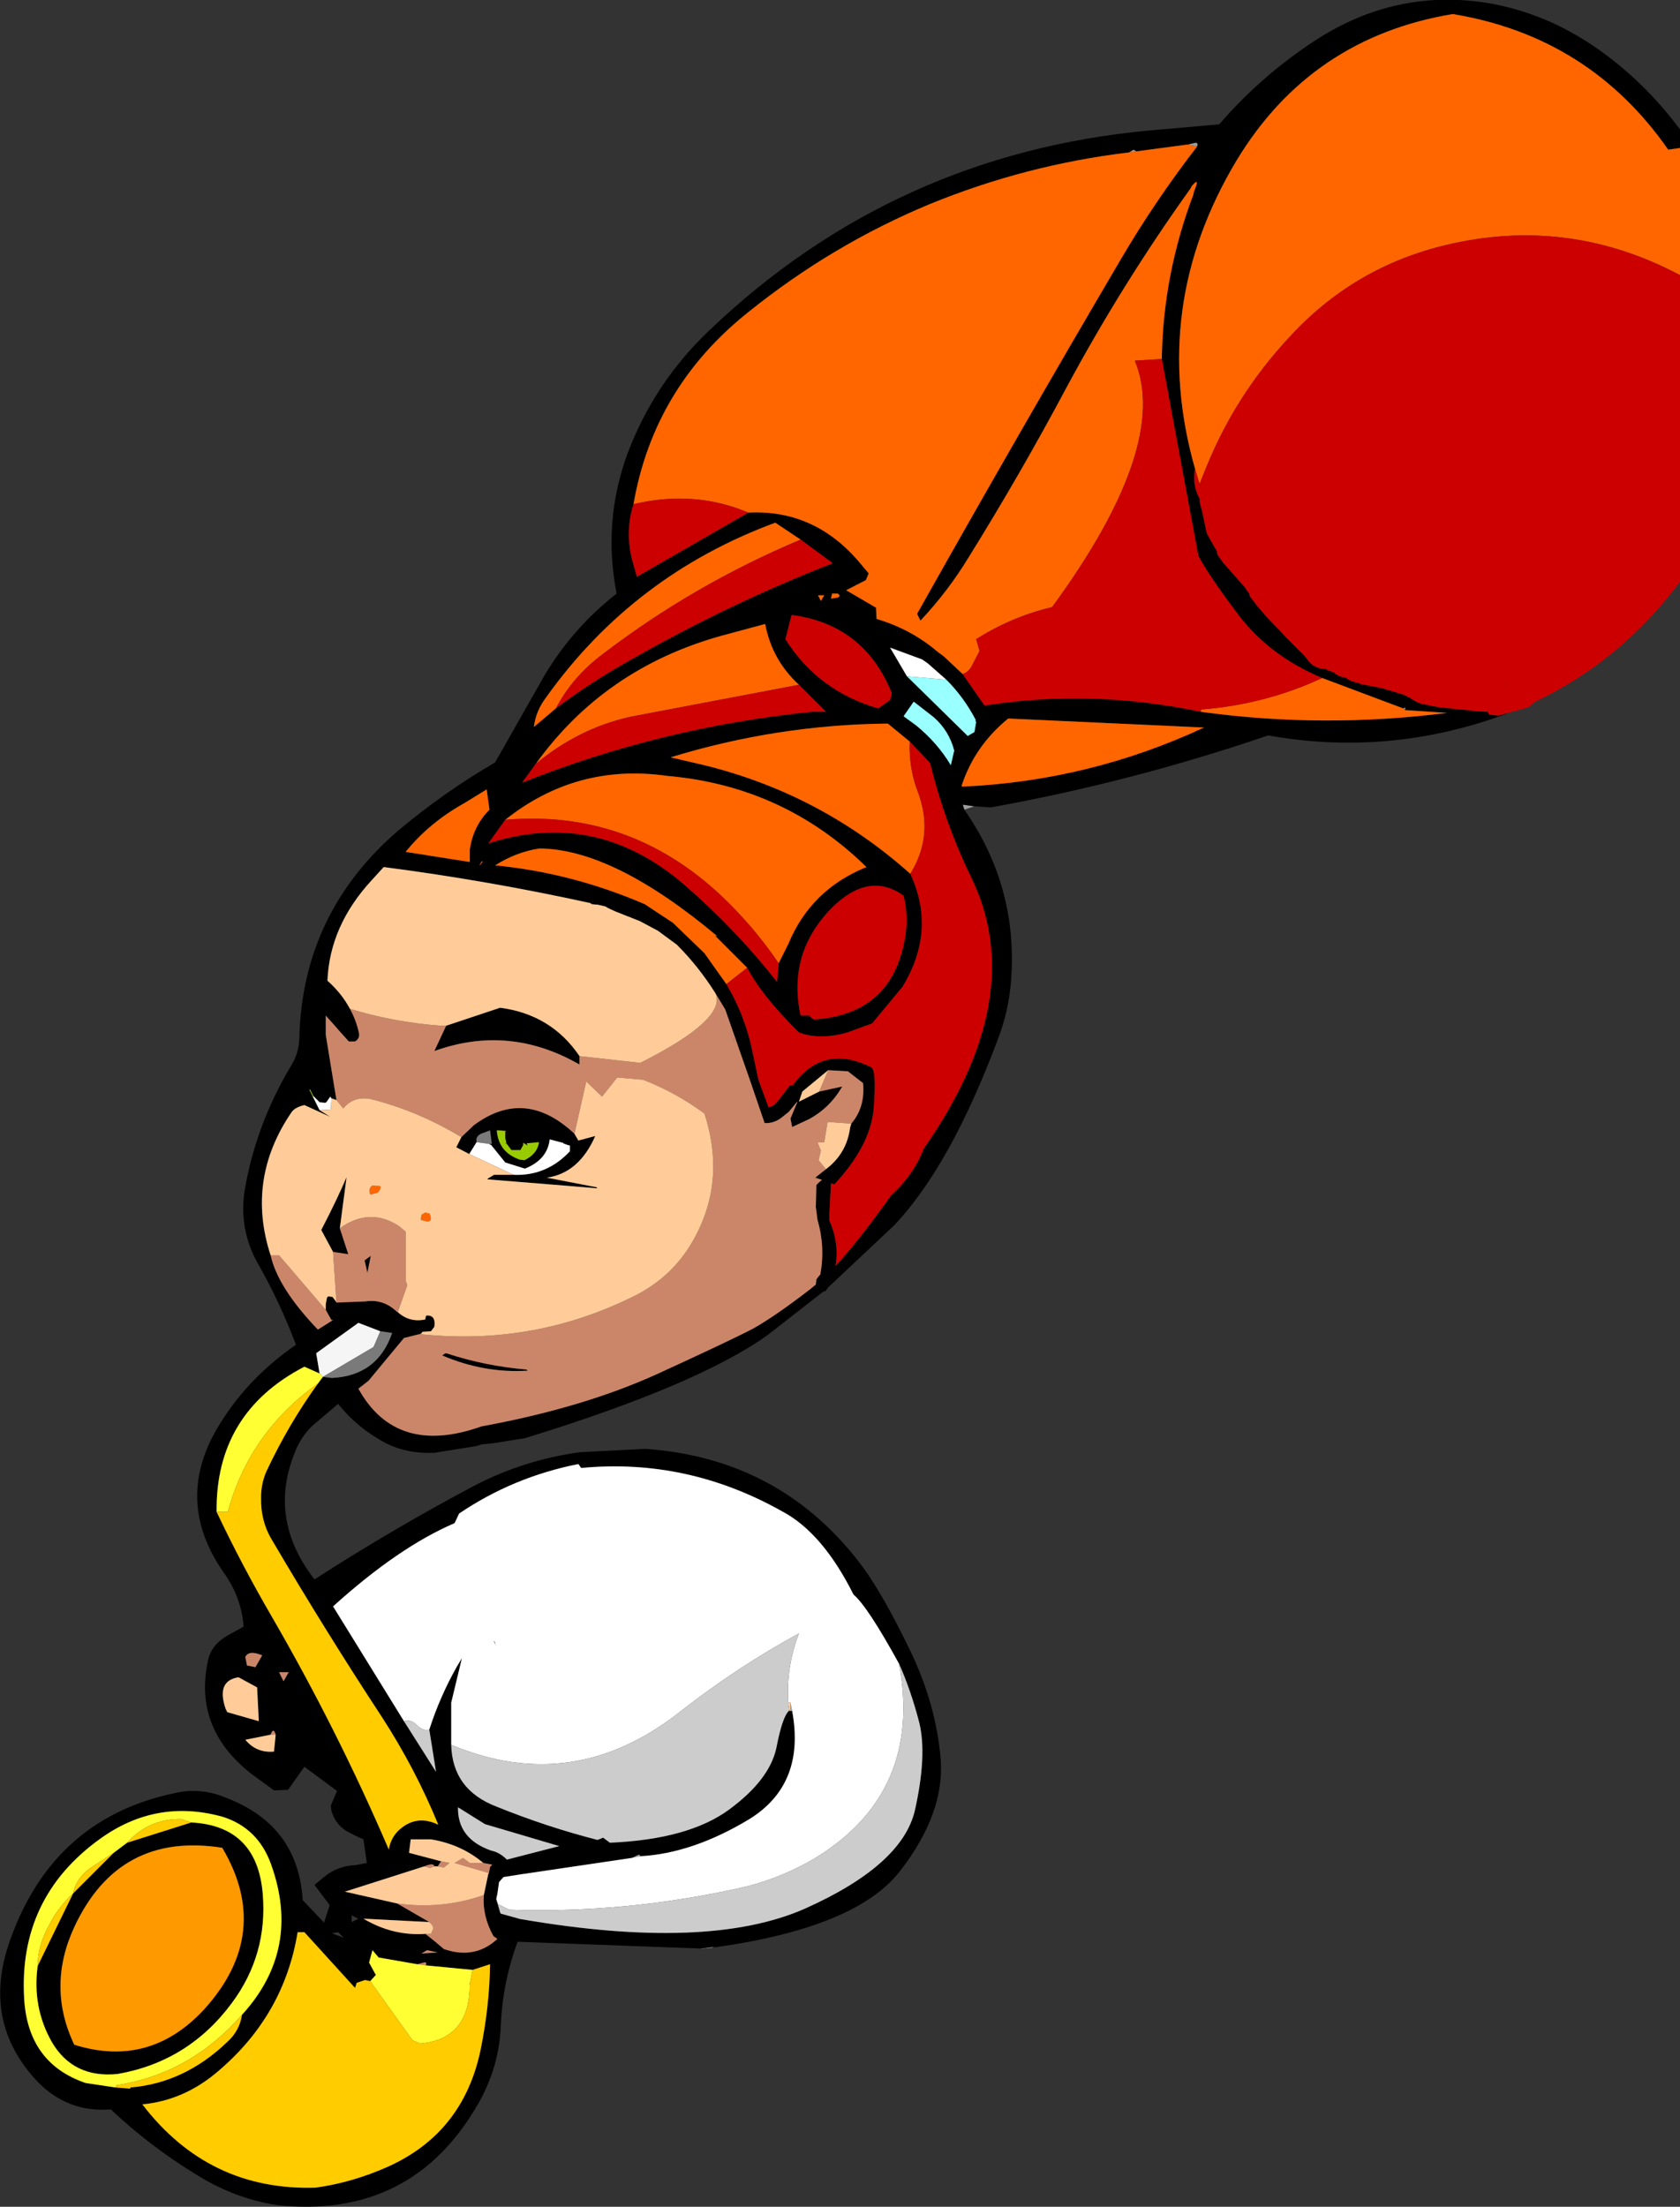
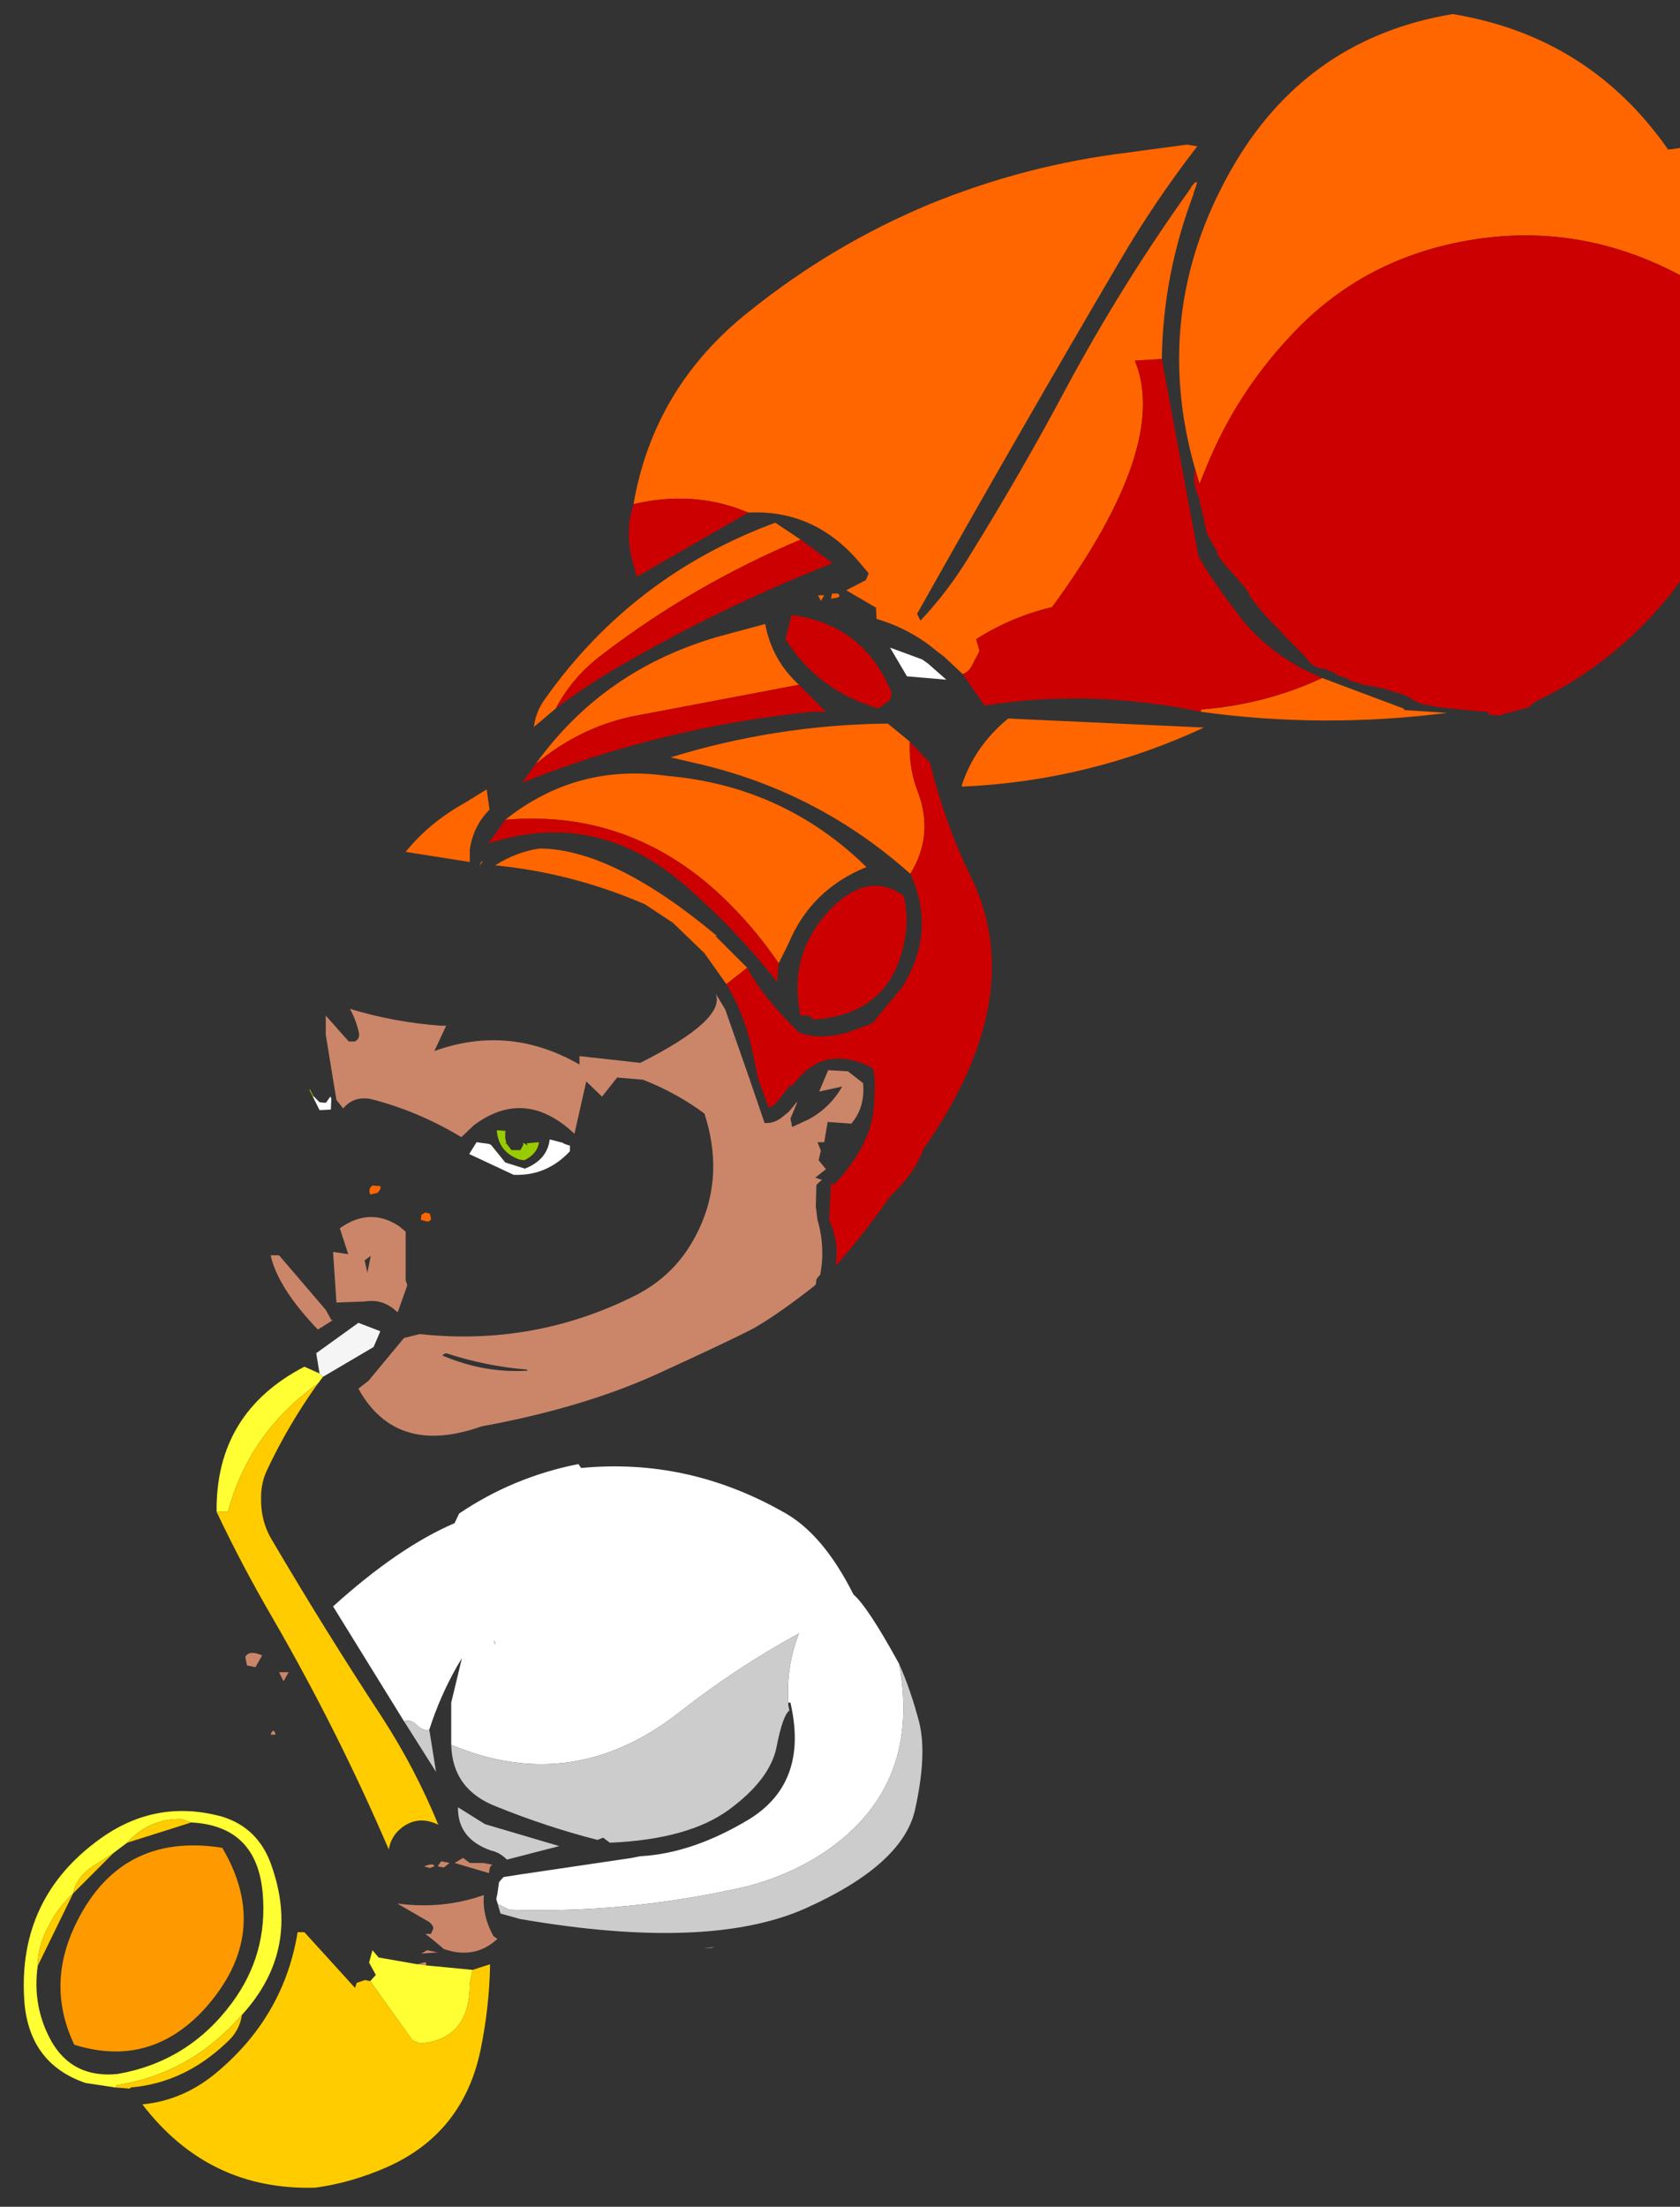
<svg xmlns="http://www.w3.org/2000/svg" height="196.1px" width="149.3px">
  <rect width="100%" height="100%" fill="#333333" stroke="none" />
  <g transform="matrix(1.0, 0.0, 0.0, 1.0, 74.5, 122.6)">
-     <path d="M26.5 -109.15 L25.8 -109.05 26.25 -109.3 26.5 -109.15 M31.9 -109.6 L31.0 -109.75 31.65 -109.9 Q32.0 -110.0 31.9 -109.6 M-12.3 50.55 L-11.3 50.45 -12.0 50.55 -12.3 50.55 M11.2 -50.65 L11.05 -51.1 12.1 -50.95 11.2 -50.65 M50.35 -59.5 L50.2 -59.65 50.4 -59.75 50.35 -59.5 M-18.35 42.5 L-17.85 42.25 Q-17.6 42.15 -17.6 42.35 L-18.35 42.5 M-4.1 29.45 L-4.25 29.45 -4.25 28.7 -4.1 29.45" fill="#9e9e9e" fill-rule="evenodd" stroke="none" />
-     <path d="M26.5 -109.15 L26.25 -109.3 25.8 -109.05 Q16.65 -107.95 8.1 -104.45 -0.55 -100.85 -7.95 -94.9 -16.4 -88.2 -18.2 -77.8 -18.95 -75.45 -18.35 -72.95 L-17.9 -71.35 -8.0 -77.05 Q-2.1 -77.35 1.9 -72.6 L2.7 -71.65 2.45 -71.05 0.7 -70.15 3.35 -68.6 3.4 -67.6 Q6.45 -66.7 8.8 -64.7 L9.4 -64.25 11.05 -62.7 13.0 -59.9 Q22.45 -61.4 32.2 -59.35 43.05 -57.85 54.1 -59.25 L50.35 -59.5 50.4 -59.75 50.2 -59.65 43.0 -62.35 Q38.35 -64.3 35.6 -67.9 32.85 -71.55 32.0 -73.2 L28.75 -90.7 Q28.85 -98.15 31.55 -105.3 L31.6 -105.55 Q32.2 -107.0 31.4 -106.05 L31.3 -105.85 Q25.25 -97.4 20.3 -88.2 16.2 -80.5 11.6 -73.1 9.75 -70.05 7.3 -67.45 L7.0 -68.05 Q15.9 -83.9 25.1 -99.55 28.15 -104.75 31.9 -109.6 32.0 -110.0 31.65 -109.9 L31.0 -109.75 26.5 -109.15 M-12.3 50.55 L-28.5 49.95 Q-29.85 53.6 -30.0 57.5 -30.15 61.05 -31.95 64.25 -37.85 74.65 -49.9 73.35 -53.75 72.75 -57.2 70.55 -61.2 68.1 -64.65 64.85 -68.45 65.15 -71.15 62.4 -76.2 57.05 -73.6 49.8 -69.65 38.65 -58.25 36.6 -56.25 36.35 -54.3 37.2 -48.0 39.65 -47.6 46.25 L-45.7 48.25 -45.2 46.7 -46.55 44.9 -45.65 44.15 Q-44.45 43.2 -42.95 43.15 L-41.9 42.95 -42.2 40.85 Q-42.8 40.6 -43.35 40.3 -44.65 39.7 -45.05 38.3 L-45.1 37.85 -44.55 36.55 -47.45 34.4 -48.9 36.45 -50.15 36.5 -52.2 35.0 Q-57.35 30.95 -56.0 24.9 -55.7 23.55 -54.3 22.75 L-52.85 21.95 Q-53.05 19.3 -54.65 17.1 -58.95 10.9 -55.3 4.5 -52.7 0.0 -48.2 -3.1 -49.65 -6.95 -51.6 -10.35 -53.3 -13.4 -52.75 -16.85 -51.75 -22.7 -48.6 -27.95 -47.95 -29.0 -47.9 -30.3 -47.65 -41.45 -39.1 -48.8 -35.05 -52.2 -30.5 -54.85 L-26.1 -62.6 Q-23.55 -66.85 -19.7 -69.85 -20.95 -76.2 -18.75 -82.25 -16.35 -88.65 -11.35 -93.35 5.0 -108.9 27.6 -111.0 L33.85 -111.55 Q37.6 -115.9 42.45 -119.05 49.65 -123.7 57.9 -122.3 62.95 -121.4 67.35 -118.35 71.6 -115.4 74.8 -111.1 L74.8 -109.45 73.75 -109.3 Q66.75 -119.35 54.6 -121.35 42.0 -119.25 35.4 -108.35 27.6 -95.35 31.7 -80.95 L31.65 -80.7 Q31.5 -79.4 32.1 -78.3 L32.15 -77.8 32.3 -77.3 32.75 -75.2 33.45 -73.95 33.65 -73.6 33.65 -73.55 33.7 -73.3 34.2 -72.6 36.1 -70.45 36.55 -69.8 36.55 -69.65 37.15 -68.85 38.0 -67.85 39.3 -66.5 39.85 -65.9 41.45 -64.3 41.65 -64.05 Q42.25 -63.15 43.35 -63.15 L43.45 -63.05 44.05 -62.85 Q44.45 -62.45 45.05 -62.4 45.6 -62.0 46.3 -61.9 46.35 -61.8 46.5 -61.8 L48.3 -61.45 48.65 -61.35 50.3 -60.85 50.65 -60.65 50.8 -60.6 Q51.25 -60.25 51.85 -60.05 L53.4 -59.75 56.8 -59.4 57.7 -59.35 57.85 -59.1 58.75 -59.0 58.8 -59.05 59.35 -59.2 59.45 -59.2 58.5 -58.85 Q48.5 -55.4 38.2 -57.25 26.05 -53.1 13.55 -50.85 L12.1 -50.95 11.05 -51.1 11.2 -50.65 Q16.0 -43.75 15.35 -35.45 15.15 -32.8 14.2 -30.3 9.95 -18.95 4.95 -13.7 L-0.9 -8.2 -1.15 -7.85 -1.3 -7.85 -6.3 -3.95 Q-12.55 0.5 -27.85 5.2 L-30.65 5.65 -31.7 5.75 -32.15 5.9 -35.9 6.5 Q-38.25 6.6 -40.1 5.7 -42.7 4.35 -44.45 2.15 L-46.8 4.15 Q-47.75 5.1 -48.25 6.35 -50.75 12.35 -46.55 17.75 -39.65 13.3 -32.4 9.45 -28.0 7.15 -23.0 6.45 L-17.15 6.15 Q-4.95 7.0 2.25 16.75 4.05 19.25 6.4 24.1 8.7 28.9 9.1 33.75 9.45 38.55 5.5 43.65 1.6 48.7 -11.0 50.45 L-11.3 50.45 -12.3 50.55 M9.6 -62.2 L7.95 -63.65 7.45 -64.0 4.6 -65.05 6.1 -62.5 11.5 -57.2 12.1 -57.55 12.25 -58.45 12.2 -58.5 12.2 -58.65 Q11.15 -60.65 9.6 -62.2 M5.8 -58.95 L6.9 -58.15 Q8.8 -56.6 10.0 -54.6 L10.3 -55.9 Q9.85 -57.65 8.5 -58.85 L6.7 -60.25 5.8 -58.95 M4.6 -60.4 L4.75 -61.0 Q2.3 -67.1 -4.15 -67.95 L-4.7 -65.8 Q-1.8 -61.2 3.55 -59.65 L4.6 -60.4 M6.35 -56.7 L4.4 -58.3 Q-5.45 -58.2 -14.9 -55.3 L-11.9 -54.6 Q-1.55 -52.05 6.4 -44.95 8.75 -39.9 5.7 -34.9 L3.0 -31.65 0.8 -30.85 Q-1.65 -30.15 -3.5 -30.85 -6.8 -34.1 -8.1 -36.6 L-10.95 -39.45 -10.75 -39.4 Q-20.0 -47.15 -26.55 -47.2 -28.6 -46.9 -30.5 -45.7 -23.7 -45.05 -17.2 -42.25 L-14.7 -40.6 -11.9 -37.9 -9.95 -35.15 Q-8.25 -32.3 -7.6 -29.0 L-7.1 -26.65 -6.2 -24.2 Q-5.7 -24.3 -5.35 -24.8 L-4.3 -26.15 -4.2 -26.15 -4.05 -26.15 Q-1.35 -29.9 2.95 -27.75 3.4 -27.45 3.15 -24.15 2.9 -20.85 -0.35 -17.35 L-0.65 -17.45 -0.8 -14.6 -0.8 -14.15 Q0.1 -12.15 -0.25 -10.1 1.95 -12.5 4.7 -16.4 6.7 -18.2 7.6 -20.55 17.0 -34.0 11.8 -44.65 9.45 -49.5 8.15 -54.8 L6.35 -56.7 M11.05 -52.7 Q22.3 -53.2 32.5 -57.95 L15.1 -58.75 Q12.1 -56.3 10.95 -52.75 L11.05 -52.7 M5.8 -43.0 Q2.75 -45.2 -0.55 -41.95 -4.55 -37.9 -3.35 -32.35 L-2.6 -32.35 -2.2 -32.0 Q4.85 -32.45 5.95 -39.4 6.25 -41.2 5.8 -43.0 M1.15 -22.75 Q2.4 -24.2 2.2 -26.35 L0.85 -27.4 -0.9 -27.5 -3.2 -25.6 -3.5 -24.7 -1.7 -25.6 0.35 -26.05 Q-0.75 -24.15 -2.6 -23.15 L-4.1 -22.45 -4.25 -23.2 -3.65 -24.65 -3.65 -24.7 -3.7 -24.65 -4.4 -23.8 -4.9 -23.4 Q-5.65 -22.75 -6.55 -22.8 L-7.9 -26.75 -10.05 -32.9 -10.9 -34.3 Q-12.4 -36.7 -14.35 -38.65 L-16.05 -39.9 -17.65 -40.75 -19.8 -41.6 -20.45 -41.9 -20.7 -42.05 -21.35 -42.2 -21.9 -42.25 -22.05 -42.35 Q-31.15 -44.35 -40.4 -45.55 L-41.45 -44.4 Q-45.2 -40.35 -45.4 -35.45 -44.15 -34.35 -43.4 -32.95 -42.85 -31.95 -42.6 -30.8 -42.55 -30.55 -42.65 -30.35 L-42.75 -30.2 -42.95 -30.05 -43.5 -30.05 -44.4 -31.05 -44.7 -31.4 -45.55 -32.35 -45.55 -30.65 -44.6 -24.85 -45.05 -25.0 -45.15 -25.15 -45.5 -24.65 -45.6 -24.6 -46.1 -24.65 -46.65 -25.2 -46.95 -25.8 -47.0 -25.75 -46.7 -25.15 -46.1 -23.95 -45.15 -23.35 -47.45 -24.4 Q-48.3 -24.2 -48.6 -23.75 -52.65 -17.8 -50.45 -11.05 -49.8 -8.15 -46.25 -4.45 L-44.9 -5.3 -45.05 -5.3 -45.55 -6.2 -45.55 -6.7 -45.45 -7.25 -45.4 -7.35 -45.3 -7.4 -44.95 -7.35 -44.65 -6.95 -44.6 -6.85 -42.05 -6.95 Q-40.45 -7.2 -39.25 -6.05 L-39.15 -6.0 Q-38.1 -5.05 -36.7 -5.35 L-36.7 -5.4 -36.65 -5.65 -36.6 -5.7 Q-35.75 -5.75 -35.9 -4.7 L-36.2 -4.3 -36.95 -4.25 -37.0 -4.2 -37.05 -4.1 -37.2 -4.05 -38.6 -3.7 -41.75 0.1 -42.65 0.8 Q-39.3 6.85 -31.7 4.15 -22.7 2.5 -16.1 -0.5 -9.55 -3.5 -7.55 -4.55 -5.6 -5.65 -2.55 -8.0 L-2.0 -8.45 -1.95 -8.9 -1.85 -9.05 -1.6 -9.35 Q-1.15 -11.8 -1.85 -14.2 L-2.0 -15.35 -1.95 -17.3 -1.7 -17.55 -1.45 -17.75 -2.05 -17.95 -1.1 -18.7 Q0.75 -20.1 1.05 -22.4 L1.15 -22.75 M-23.0 -28.75 L-23.0 -28.0 Q-29.25 -31.6 -35.9 -29.2 L-34.85 -31.45 -30.05 -33.05 Q-25.5 -32.45 -23.0 -28.75 M-33.5 -21.55 L-32.4 -22.6 Q-27.85 -26.0 -23.45 -21.85 L-23.1 -21.25 -21.6 -21.65 Q-23.05 -18.35 -25.9 -17.95 L-21.5 -17.1 -21.4 -17.0 -24.4 -17.25 -31.2 -17.8 -31.1 -17.9 -30.6 -18.2 -28.85 -18.2 -28.8 -18.2 Q-25.9 -18.1 -23.85 -20.3 L-23.85 -20.8 -24.05 -20.85 -24.45 -21.0 -24.45 -21.05 -24.5 -21.05 -25.65 -21.35 Q-25.85 -19.55 -27.85 -18.75 L-29.6 -19.3 -30.85 -20.85 -31.05 -20.95 -30.8 -20.95 -30.95 -22.15 -31.75 -21.85 Q-32.25 -21.6 -32.15 -21.1 L-32.8 -20.05 -33.95 -20.65 -33.5 -21.55 M-30.4 46.15 L-30.05 47.35 -30.0 47.45 -28.2 47.95 -28.15 47.95 Q-11.55 50.8 -2.95 47.0 5.65 43.15 6.8 38.3 7.9 33.4 7.2 30.5 6.45 27.6 5.4 25.25 2.6 20.15 1.35 19.1 -1.4 13.6 -5.0 11.7 -13.45 6.95 -22.85 7.85 L-23.1 7.5 Q-28.9 8.65 -33.7 11.9 L-34.1 12.75 Q-39.1 14.9 -44.9 20.15 L-38.6 30.35 -35.75 34.85 -36.35 31.1 Q-35.4 28.15 -33.9 25.5 L-33.45 24.75 -34.4 28.7 -34.4 32.45 Q-34.3 36.45 -30.35 37.95 -25.9 39.75 -21.4 40.9 L-20.9 40.7 -20.3 41.15 Q-13.3 40.85 -9.7 38.2 -6.1 35.55 -5.5 32.7 -4.95 29.85 -4.35 29.4 L-4.25 29.45 -4.1 29.45 Q-2.9 35.95 -7.9 39.05 -12.95 42.1 -17.6 42.35 -17.6 42.15 -17.85 42.25 L-18.35 42.5 -28.15 43.95 -29.75 44.2 -29.8 44.25 -30.15 44.65 -30.3 45.7 -30.4 46.15 M-3.35 -74.65 L-5.6 -76.15 Q-18.2 -71.5 -25.95 -60.65 -26.9 -59.4 -27.05 -58.0 L-25.1 -59.65 Q-21.9 -62.05 -18.3 -64.05 -9.6 -69.0 -0.5 -72.55 L-3.35 -74.65 M-26.9 -54.7 L-28.1 -53.05 Q-15.7 -58.0 -2.3 -59.35 L-1.1 -59.35 -3.5 -61.75 Q-5.9 -63.95 -6.5 -67.15 L-10.4 -66.1 Q-20.8 -63.2 -26.9 -54.7 M-31.25 -52.45 L-33.2 -51.25 Q-36.35 -49.5 -38.45 -46.9 L-32.75 -46.0 -32.75 -47.1 Q-32.45 -49.2 -31.0 -50.65 L-31.25 -52.45 M-0.55 -69.85 L-0.65 -69.4 -0.05 -69.5 Q0.25 -69.65 -0.05 -69.85 L-0.55 -69.85 M-1.55 -69.2 L-1.25 -69.7 -1.8 -69.7 -1.55 -69.2 M-5.3 -37.0 L-4.45 -38.7 Q-2.45 -43.55 2.5 -45.55 -4.85 -52.75 -15.2 -53.65 -23.25 -54.8 -29.6 -49.75 L-31.1 -47.65 Q-21.5 -50.75 -13.65 -43.95 -9.1 -40.0 -5.45 -35.35 L-5.3 -37.0 M-44.9 -11.35 L-45.95 -13.3 Q-44.5 -16.1 -43.7 -18.0 L-44.3 -13.45 -43.55 -11.15 -44.9 -11.35 M-42.1 -10.6 L-41.55 -11.0 -41.85 -9.5 -42.1 -10.6 M-46.1 -0.55 L-47.45 -1.15 Q-55.35 2.95 -55.25 11.75 -53.0 16.5 -50.35 21.05 -44.5 31.15 -39.95 41.75 -39.75 40.6 -38.9 39.9 -37.4 38.65 -35.55 39.55 -37.6 34.55 -40.55 30.0 -45.6 22.3 -50.3 14.3 -51.35 12.6 -51.3 10.45 -51.3 9.2 -50.8 8.1 -48.85 3.95 -46.25 0.35 L-45.8 -0.25 -45.0 -0.15 Q-40.95 -0.35 -39.65 -4.15 L-40.7 -4.3 -42.65 -5.05 -46.4 -2.35 -46.1 -0.55 M-9.2 -29.95 L-9.3 -30.3 -9.35 -30.35 -9.35 -30.4 -9.2 -29.95 M-31.6 -46.05 L-31.7 -46.05 Q-32.1 -45.35 -31.6 -46.05 M-29.5 -21.05 L-29.6 -21.45 -29.6 -21.85 -29.6 -22.0 -29.55 -22.1 -30.15 -22.15 -30.35 -22.15 Q-30.2 -20.2 -28.3 -19.55 L-27.9 -19.5 Q-26.75 -20.05 -26.6 -21.1 L-27.7 -21.0 -27.6 -20.8 -28.0 -21.05 -28.0 -20.85 -28.25 -20.4 -29.05 -20.4 -29.5 -21.0 -29.5 -21.05 M-34.85 -2.35 Q-31.35 -1.2 -27.7 -0.9 L-27.6 -0.8 Q-31.45 -0.55 -35.2 -2.15 L-35.0 -2.3 -34.85 -2.35 M-30.45 23.6 L-30.6 23.25 -30.55 23.25 -30.45 23.6 M-35.3 42.8 L-35.6 43.25 -35.9 43.25 Q-35.95 42.9 -36.8 43.25 L-43.85 45.5 -39.2 46.55 -36.35 48.2 -42.2 47.9 Q-39.6 49.45 -36.7 49.25 -35.85 49.9 -35.05 50.6 -32.3 51.55 -30.3 49.7 L-30.65 49.45 Q-31.65 47.65 -31.5 45.8 L-31.1 43.9 -31.05 43.85 -30.95 43.3 -30.75 43.1 -31.55 42.95 Q-33.5 41.3 -36.2 40.85 L-38.0 40.85 -38.15 42.05 -35.3 42.8 M-33.8 38.0 Q-33.85 40.8 -30.85 41.85 -30.1 42.0 -29.45 42.65 L-24.8 41.45 -31.4 39.5 -33.8 38.0 M-52.7 24.65 L-52.55 25.4 -51.8 25.55 -51.2 24.5 Q-52.4 24.0 -52.7 24.65 M-64.4 42.05 L-63.2 41.15 -57.5 39.35 Q-51.65 39.65 -51.15 45.7 -50.7 51.1 -53.9 55.4 -57.75 60.6 -64.05 61.7 -68.0 62.1 -69.9 58.85 -71.65 55.75 -71.15 52.1 L-68.0 45.65 -64.4 42.05 M-48.85 26.0 L-49.7 26.0 -49.3 26.8 -48.85 26.0 M-50.0 31.55 Q-50.2 30.85 -50.45 31.55 L-52.7 32.0 Q-51.7 33.2 -50.15 33.05 L-50.0 31.55 M-51.5 30.35 L-51.65 27.35 -53.3 26.45 Q-55.3 26.75 -54.45 29.25 L-54.3 29.55 -51.5 30.35 M-41.6 53.45 L-42.05 53.35 -42.8 53.6 -42.95 54.05 -47.45 49.1 -48.05 49.1 Q-49.25 56.45 -55.05 61.4 -58.1 64.05 -61.85 64.4 -55.95 72.1 -46.45 71.8 -43.2 71.35 -40.05 69.95 -33.35 66.95 -31.8 59.6 -31.0 55.7 -30.95 51.95 L-32.5 52.45 -36.65 52.05 Q-36.55 51.7 -36.85 51.8 L-37.4 51.95 -40.85 51.35 -41.4 50.7 -41.7 51.8 -41.1 52.9 -41.6 53.45 M-32.75 53.7 L-32.75 53.75 -32.8 53.75 -32.75 53.7 M-45.0 49.2 L-43.95 49.6 -44.45 49.1 -45.0 49.2 M-42.65 47.9 L-43.25 47.6 -43.25 48.2 -42.65 47.9 M-53.0 56.45 Q-47.7 50.65 -50.4 43.1 -51.55 39.85 -54.7 38.85 -60.6 37.2 -65.6 40.8 -72.9 46.05 -72.35 55.05 -72.0 60.75 -66.9 62.5 L-64.25 62.9 -62.95 63.0 -62.9 62.9 Q-58.1 62.5 -54.3 58.85 -53.2 57.85 -53.0 56.45 M-67.9 48.65 Q-70.35 53.95 -67.9 59.1 -61.2 61.2 -56.35 55.95 -50.25 49.2 -54.75 41.6 -63.95 40.15 -67.9 48.65 M-37.05 51.0 L-35.6 50.9 -36.55 50.7 -37.05 51.0" fill="#000000" fill-rule="evenodd" stroke="none" />
    <path d="M25.8 -109.05 L26.5 -109.15 31.0 -109.75 31.9 -109.6 Q28.15 -104.75 25.1 -99.55 15.9 -83.9 7.0 -68.05 L7.3 -67.45 Q9.75 -70.05 11.6 -73.1 16.2 -80.5 20.3 -88.2 25.25 -97.4 31.3 -105.85 L31.4 -106.05 Q32.2 -107.0 31.6 -105.55 L31.3 -105.85 31.6 -105.55 31.55 -105.3 Q28.85 -98.15 28.75 -90.7 L26.35 -90.55 Q29.5 -83.0 19.0 -68.65 15.4 -67.8 12.25 -65.8 L12.55 -64.75 11.95 -63.6 Q11.65 -62.9 11.05 -62.7 L9.4 -64.25 8.8 -64.7 Q6.45 -66.7 3.4 -67.6 L3.35 -68.6 0.7 -70.15 2.45 -71.05 2.7 -71.65 1.9 -72.6 Q-2.1 -77.35 -8.0 -77.05 -12.5 -78.95 -17.5 -77.95 L-18.2 -77.8 Q-16.4 -88.2 -7.95 -94.9 -0.55 -100.85 8.1 -104.45 16.65 -107.95 25.8 -109.05 M31.7 -80.95 Q27.6 -95.35 35.4 -108.35 42.0 -119.25 54.6 -121.35 66.75 -119.35 73.75 -109.3 L74.8 -109.45 74.8 -98.15 Q64.9 -103.4 54.1 -100.85 45.8 -98.9 40.05 -92.6 35.35 -87.55 32.75 -81.2 L32.1 -79.6 31.7 -80.95 M50.2 -59.65 L50.35 -59.5 54.1 -59.25 Q43.05 -57.85 32.2 -59.35 L32.25 -59.55 Q37.95 -60.0 43.0 -62.35 L50.2 -59.65 M6.4 -44.95 Q-1.55 -52.05 -11.9 -54.6 L-14.9 -55.3 Q-5.45 -58.2 4.4 -58.3 L6.35 -56.7 Q6.25 -54.3 7.1 -52.15 8.5 -48.35 6.4 -44.95 M-9.95 -35.15 L-11.9 -37.9 -14.7 -40.6 -17.2 -42.25 Q-23.7 -45.05 -30.5 -45.7 -28.6 -46.9 -26.55 -47.2 -20.0 -47.15 -10.75 -39.4 L-10.95 -39.45 -8.1 -36.6 -9.95 -35.15 M11.05 -52.7 L10.95 -52.75 Q12.1 -56.3 15.1 -58.75 L32.5 -57.95 Q22.3 -53.2 11.05 -52.7 M-25.1 -59.65 L-27.05 -58.0 Q-26.9 -59.4 -25.95 -60.65 -18.2 -71.5 -5.6 -76.15 L-3.35 -74.65 Q-12.85 -70.65 -20.9 -64.5 -23.6 -62.5 -25.1 -59.65 M-3.5 -61.75 L-18.5 -58.9 Q-23.15 -57.85 -26.9 -54.7 -20.8 -63.2 -10.4 -66.1 L-6.5 -67.15 Q-5.9 -63.95 -3.5 -61.75 M-1.55 -69.2 L-1.8 -69.7 -1.25 -69.7 -1.55 -69.2 M-0.55 -69.85 L-0.05 -69.85 Q0.25 -69.65 -0.05 -69.5 L-0.65 -69.4 -0.55 -69.85 M-31.25 -52.45 L-31.0 -50.65 Q-32.45 -49.2 -32.75 -47.1 L-32.75 -46.0 -38.45 -46.9 Q-36.35 -49.5 -33.2 -51.25 L-31.25 -52.45 M-29.6 -49.75 Q-23.25 -54.8 -15.2 -53.65 -4.85 -52.75 2.5 -45.55 -2.45 -43.55 -4.45 -38.7 L-5.3 -37.0 Q-7.5 -40.25 -10.4 -43.0 -18.6 -50.7 -29.6 -49.75 M-41.6 -16.45 Q-41.8 -17.0 -41.4 -17.25 L-40.7 -17.2 Q-40.6 -16.95 -40.95 -16.6 L-41.6 -16.45 M-31.6 -46.05 Q-32.1 -45.35 -31.7 -46.05 L-31.6 -46.05 M-37.05 -14.65 L-36.7 -14.85 -36.3 -14.75 -36.2 -14.35 Q-36.2 -14.05 -36.55 -14.05 L-37.1 -14.2 -37.05 -14.65" fill="#ff6600" fill-rule="evenodd" stroke="none" />
    <path d="M31.6 -105.55 L31.3 -105.85 31.6 -105.55 M-11.3 50.45 L-11.0 50.45 -12.0 50.55 -11.3 50.45 M-46.1 -0.55 L-46.4 -2.35 -42.65 -5.05 -40.7 -4.3 -41.3 -2.9 -45.8 -0.25 -46.1 -0.55" fill="#f5f5f5" fill-rule="evenodd" stroke="none" />
-     <path d="M59.5 -61.9 L59.5 -61.95 59.55 -61.9 59.5 -61.9 M-40.7 -4.3 L-39.65 -4.15 Q-40.95 -0.35 -45.0 -0.15 L-45.8 -0.25 -41.3 -2.9 -40.7 -4.3 M-32.15 -21.1 Q-32.25 -21.6 -31.75 -21.85 L-30.95 -22.15 -30.8 -20.95 -31.05 -20.95 -32.15 -21.1" fill="#7a7a7a" fill-rule="evenodd" stroke="none" />
    <path d="M-18.2 -77.8 L-17.5 -77.95 Q-12.5 -78.95 -8.0 -77.05 L-17.9 -71.35 -18.35 -72.95 Q-18.95 -75.45 -18.2 -77.8 M11.05 -62.7 Q11.65 -62.9 11.95 -63.6 L12.55 -64.75 12.25 -65.8 Q15.4 -67.8 19.0 -68.65 29.5 -83.0 26.35 -90.55 L28.75 -90.7 32.0 -73.2 Q32.85 -71.55 35.6 -67.9 38.35 -64.3 43.0 -62.35 37.95 -60.0 32.25 -59.55 L32.2 -59.35 Q22.45 -61.4 13.0 -59.9 L11.05 -62.7 M59.35 -59.2 L58.8 -59.05 58.75 -59.0 57.85 -59.1 57.7 -59.35 56.8 -59.4 53.4 -59.75 51.85 -60.05 Q51.25 -60.25 50.8 -60.6 L50.65 -60.65 50.3 -60.85 48.65 -61.35 48.3 -61.45 46.5 -61.8 Q46.35 -61.8 46.3 -61.9 45.6 -62.0 45.05 -62.4 44.45 -62.45 44.05 -62.85 L43.45 -63.05 43.35 -63.15 Q42.25 -63.15 41.65 -64.05 L41.45 -64.3 39.85 -65.9 39.3 -66.5 38.0 -67.85 37.15 -68.85 36.55 -69.65 36.55 -69.8 36.1 -70.45 34.2 -72.6 33.7 -73.3 33.65 -73.55 33.65 -73.6 33.45 -73.95 32.75 -75.2 32.3 -77.3 32.15 -77.8 32.1 -78.3 Q31.5 -79.4 31.65 -80.7 L31.7 -80.95 32.1 -79.6 32.75 -81.2 Q35.35 -87.55 40.05 -92.6 45.8 -98.9 54.1 -100.85 64.9 -103.4 74.8 -98.15 L74.8 -70.9 Q69.6 -63.9 61.95 -60.25 L61.75 -60.1 61.35 -59.75 59.35 -59.2 M59.55 -61.9 L59.5 -61.95 59.5 -61.9 59.05 -61.7 59.55 -61.9 M4.6 -60.4 L3.55 -59.65 Q-1.8 -61.2 -4.7 -65.8 L-4.15 -67.95 Q2.3 -67.1 4.75 -61.0 L4.6 -60.4 M6.4 -44.95 Q8.5 -48.35 7.1 -52.15 6.25 -54.3 6.35 -56.7 L8.15 -54.8 Q9.45 -49.5 11.8 -44.65 17.0 -34.0 7.6 -20.55 6.7 -18.2 4.7 -16.4 1.95 -12.5 -0.25 -10.1 0.1 -12.15 -0.8 -14.15 L-0.8 -14.6 -0.65 -17.45 -0.35 -17.35 Q2.9 -20.85 3.15 -24.15 3.4 -27.45 2.95 -27.75 -1.35 -29.9 -4.05 -26.15 L-4.2 -26.15 -4.3 -26.15 -5.35 -24.8 Q-5.7 -24.3 -6.2 -24.2 L-7.1 -26.65 -7.6 -29.0 Q-8.25 -32.3 -9.95 -35.15 L-8.1 -36.6 Q-6.8 -34.1 -3.5 -30.85 -1.65 -30.15 0.8 -30.85 L3.0 -31.65 5.7 -34.9 Q8.75 -39.9 6.4 -44.95 M5.8 -43.0 Q6.25 -41.2 5.95 -39.4 4.85 -32.45 -2.2 -32.0 L-2.6 -32.35 -3.35 -32.35 Q-4.55 -37.9 -0.55 -41.95 2.75 -45.2 5.8 -43.0 M-25.1 -59.65 Q-23.6 -62.5 -20.9 -64.5 -12.85 -70.65 -3.35 -74.65 L-0.5 -72.55 Q-9.6 -69.0 -18.3 -64.05 -21.9 -62.05 -25.1 -59.65 M-3.5 -61.75 L-1.1 -59.35 -2.3 -59.35 Q-15.7 -58.0 -28.1 -53.05 L-26.9 -54.7 Q-23.15 -57.85 -18.5 -58.9 L-3.5 -61.75 M-5.3 -37.0 L-5.45 -35.35 Q-9.1 -40.0 -13.65 -43.95 -21.5 -50.75 -31.1 -47.65 L-29.6 -49.75 Q-18.6 -50.7 -10.4 -43.0 -7.5 -40.25 -5.3 -37.0" fill="#cc0000" fill-rule="evenodd" stroke="none" />
    <path d="M9.6 -62.2 L6.1 -62.5 4.6 -65.05 7.45 -64.0 7.95 -63.65 9.6 -62.2 M-30.4 46.15 L-30.3 45.7 -30.15 44.65 -29.8 44.25 -29.75 44.2 -28.15 43.95 -18.35 42.5 -17.6 42.35 Q-12.95 42.1 -7.9 39.05 -2.9 35.95 -4.1 29.45 L-4.25 28.7 -4.45 28.7 Q-4.65 25.55 -3.5 22.55 -9.0 25.55 -14.05 29.5 -23.55 37.0 -34.4 32.45 L-34.4 28.7 -33.45 24.75 -33.9 25.5 Q-35.4 28.15 -36.35 31.1 -36.9 31.25 -37.45 30.7 -38.0 30.15 -38.6 30.35 L-44.9 20.15 Q-39.1 14.9 -34.1 12.75 L-33.7 11.9 Q-28.9 8.65 -23.1 7.5 L-22.85 7.85 Q-13.45 6.95 -5.0 11.7 -1.4 13.6 1.35 19.1 2.6 20.15 5.4 25.25 7.5 36.6 -1.95 42.45 -4.85 44.2 -8.2 45.05 -17.8 47.25 -27.55 47.15 L-27.8 47.15 -29.25 47.1 -30.25 46.6 -30.4 46.15 M-46.7 -25.15 L-46.65 -25.2 -46.1 -24.65 -45.6 -24.6 -45.5 -24.65 -45.15 -25.15 -45.05 -25.0 -45.1 -24.0 -46.1 -23.95 -46.7 -25.15 M-31.05 -20.95 L-30.85 -20.85 -29.6 -19.3 -27.85 -18.75 Q-25.85 -19.55 -25.65 -21.35 L-24.5 -21.05 -24.45 -21.05 -24.45 -21.0 -24.05 -20.85 -23.85 -20.8 -23.85 -20.3 Q-25.9 -18.1 -28.8 -18.2 L-28.85 -18.2 -32.8 -20.05 -32.15 -21.1 -31.05 -20.95 M-30.45 23.6 L-30.55 23.25 -30.6 23.25 -30.45 23.6" fill="#ffffff" fill-rule="evenodd" stroke="none" />
-     <path d="M6.1 -62.5 L9.6 -62.2 Q11.15 -60.65 12.2 -58.65 L12.2 -58.5 12.25 -58.45 12.1 -57.55 11.5 -57.2 6.1 -62.5 M5.8 -58.95 L6.7 -60.25 8.5 -58.85 Q9.85 -57.65 10.3 -55.9 L10.0 -54.6 Q8.8 -56.6 6.9 -58.15 L5.8 -58.95" fill="#99ffff" fill-rule="evenodd" stroke="none" />
    <path d="M-0.9 -27.5 L0.85 -27.4 2.2 -26.35 Q2.4 -24.2 1.15 -22.75 L-0.95 -22.9 -1.25 -21.1 -1.85 -21.1 -1.55 -20.35 -1.75 -19.5 -1.1 -18.7 -2.05 -17.95 -1.45 -17.75 -1.7 -17.55 -1.95 -17.3 -2.0 -15.35 -1.85 -14.2 Q-1.15 -11.8 -1.6 -9.35 L-1.85 -9.05 -1.95 -8.9 -2.0 -8.45 -2.55 -8.0 Q-5.6 -5.65 -7.55 -4.55 -9.55 -3.5 -16.1 -0.5 -22.7 2.5 -31.7 4.15 -39.3 6.85 -42.65 0.8 L-41.75 0.1 -38.6 -3.7 -37.2 -4.05 Q-26.95 -2.95 -17.9 -7.55 -14.75 -9.2 -13.0 -12.2 -9.9 -17.5 -11.9 -23.65 -14.4 -25.5 -17.35 -26.65 L-19.65 -26.85 -21.0 -25.15 -22.4 -26.5 -23.45 -21.85 Q-27.85 -26.0 -32.4 -22.6 L-33.5 -21.55 Q-37.4 -23.9 -41.6 -24.95 -43.1 -25.2 -44.0 -24.1 L-44.6 -24.85 -45.55 -30.65 -45.55 -32.35 -44.7 -31.4 -44.4 -31.05 -43.5 -30.05 -42.95 -30.05 -42.75 -30.2 -42.65 -30.35 Q-42.55 -30.55 -42.6 -30.8 -42.85 -31.95 -43.4 -32.95 -39.45 -31.75 -35.3 -31.45 L-34.85 -31.45 -35.9 -29.2 Q-29.25 -31.6 -23.0 -28.0 L-23.0 -28.75 -17.6 -28.15 Q-9.95 -32.0 -10.9 -34.3 L-10.05 -32.9 -7.9 -26.75 -6.55 -22.8 Q-5.65 -22.75 -4.9 -23.4 L-4.4 -23.8 -3.7 -24.65 -3.65 -24.7 -3.65 -24.65 -4.25 -23.2 -4.1 -22.45 -2.6 -23.15 Q-0.75 -24.15 0.35 -26.05 L-1.7 -25.6 -0.9 -27.5 M-44.9 -11.35 L-43.55 -11.15 -44.3 -13.45 Q-41.65 -15.35 -39.05 -13.65 L-38.45 -13.15 -38.45 -8.8 -38.3 -8.4 -39.15 -6.0 -39.25 -6.05 Q-40.45 -7.2 -42.05 -6.95 L-44.6 -6.85 -44.9 -11.35 M-42.1 -10.6 L-41.85 -9.5 -41.55 -11.0 -42.1 -10.6 M-50.45 -11.05 L-49.7 -11.05 -45.55 -6.2 -45.05 -5.3 -44.9 -5.3 -46.25 -4.45 Q-49.8 -8.15 -50.45 -11.05 M-9.2 -29.95 L-9.35 -30.4 -9.35 -30.35 -9.3 -30.3 -9.2 -29.95 M-34.85 -2.35 L-35.0 -2.3 -35.2 -2.15 Q-31.45 -0.55 -27.6 -0.8 L-27.7 -0.9 Q-31.35 -1.2 -34.85 -2.35 M-35.3 42.8 L-34.55 42.95 -35.05 43.35 -35.6 43.25 -35.3 42.8 M-35.9 43.25 L-36.3 43.4 -36.8 43.25 Q-35.95 42.9 -35.9 43.25 M-39.2 46.55 Q-35.2 47.1 -31.5 45.8 -31.65 47.65 -30.65 49.45 L-30.3 49.7 Q-32.3 51.55 -35.05 50.6 -35.85 49.9 -36.7 49.25 L-36.2 49.25 -36.0 48.8 Q-35.95 48.55 -36.35 48.2 L-39.2 46.55 M-31.05 43.85 L-34.1 42.95 -33.35 42.5 -32.75 42.95 -31.55 42.95 -30.75 43.1 -30.95 43.3 -31.05 43.85 M-52.7 24.65 Q-52.4 24.0 -51.2 24.5 L-51.8 25.55 -52.55 25.4 -52.7 24.65 M-50.45 31.55 Q-50.2 30.85 -50.0 31.55 L-50.45 31.55 M-48.85 26.0 L-49.3 26.8 -49.7 26.0 -48.85 26.0 M-37.4 51.95 L-36.85 51.8 Q-36.55 51.7 -36.65 52.05 L-37.4 51.95 M-37.05 51.0 L-36.55 50.7 -35.6 50.9 -37.05 51.0" fill="#cb8669" fill-rule="evenodd" stroke="none" />
-     <path d="M-0.9 -27.5 L-1.7 -25.6 -3.5 -24.7 -3.2 -25.6 -0.9 -27.5 M-10.9 -34.3 Q-9.95 -32.0 -17.6 -28.15 L-23.0 -28.75 Q-25.5 -32.45 -30.05 -33.05 L-34.85 -31.45 -35.3 -31.45 Q-39.45 -31.75 -43.4 -32.95 -44.15 -34.35 -45.4 -35.45 -45.2 -40.35 -41.45 -44.4 L-40.4 -45.55 Q-31.15 -44.35 -22.05 -42.35 L-21.9 -42.25 -21.35 -42.2 -20.7 -42.05 -20.45 -41.9 -19.8 -41.6 -17.65 -40.75 -16.05 -39.9 -14.35 -38.65 Q-12.4 -36.7 -10.9 -34.3 M-44.6 -24.85 L-44.0 -24.1 Q-43.1 -25.2 -41.6 -24.95 -37.4 -23.9 -33.5 -21.55 L-33.95 -20.65 -32.8 -20.05 -28.85 -18.2 -30.6 -18.2 -31.1 -17.9 -31.2 -17.8 -24.4 -17.25 -21.4 -17.0 -21.5 -17.1 -25.9 -17.95 Q-23.05 -18.35 -21.6 -21.65 L-23.1 -21.25 -23.45 -21.85 -22.4 -26.5 -21.0 -25.15 -19.65 -26.85 -17.35 -26.65 Q-14.4 -25.5 -11.9 -23.65 -9.9 -17.5 -13.0 -12.2 -14.75 -9.2 -17.9 -7.55 -26.95 -2.95 -37.2 -4.05 L-37.05 -4.1 -37.0 -4.2 -36.95 -4.25 -36.2 -4.3 -35.9 -4.7 Q-35.75 -5.75 -36.6 -5.7 L-36.65 -5.65 -36.7 -5.4 -36.7 -5.35 Q-38.1 -5.05 -39.15 -6.0 L-38.3 -8.4 -38.45 -8.8 -38.45 -13.15 -39.05 -13.65 Q-41.65 -15.35 -44.3 -13.45 L-43.7 -18.0 Q-44.5 -16.1 -45.95 -13.3 L-44.9 -11.35 -44.6 -6.85 -44.65 -6.95 -44.95 -7.35 -45.3 -7.4 -45.4 -7.35 -45.45 -7.25 -45.55 -6.7 -45.55 -6.2 -49.7 -11.05 -50.45 -11.05 Q-52.65 -17.8 -48.6 -23.75 -48.3 -24.2 -47.45 -24.4 L-45.15 -23.35 -46.1 -23.95 -45.1 -24.0 -45.05 -25.0 -44.6 -24.85 M-1.1 -18.7 L-1.75 -19.5 -1.55 -20.35 -1.85 -21.1 -1.25 -21.1 -0.95 -22.9 1.15 -22.75 1.05 -22.4 Q0.75 -20.1 -1.1 -18.7 M-4.25 29.45 L-4.35 29.4 -4.45 28.9 -4.45 28.7 -4.25 28.7 -4.25 29.45 M-41.6 -16.45 L-40.95 -16.6 Q-40.6 -16.95 -40.7 -17.2 L-41.4 -17.25 Q-41.8 -17.0 -41.6 -16.45 M-37.05 -14.65 L-37.1 -14.2 -36.55 -14.05 Q-36.2 -14.05 -36.2 -14.35 L-36.3 -14.75 -36.7 -14.85 -37.05 -14.65 M-35.6 43.25 L-35.05 43.35 -34.55 42.95 -35.3 42.8 -38.15 42.05 -38.0 40.85 -36.2 40.85 Q-33.5 41.3 -31.55 42.95 L-32.75 42.95 -33.35 42.5 -34.1 42.95 -31.05 43.85 -31.1 43.9 -31.5 45.8 Q-35.2 47.1 -39.2 46.55 L-43.85 45.5 -36.8 43.25 -36.3 43.4 -35.9 43.25 -35.6 43.25 M-36.35 48.2 Q-35.95 48.55 -36.0 48.8 L-36.2 49.25 -36.7 49.25 Q-39.6 49.45 -42.2 47.9 L-36.35 48.2 M-50.45 31.55 L-50.0 31.55 -50.15 33.05 Q-51.7 33.2 -52.7 32.0 L-50.45 31.55 M-51.5 30.35 L-54.3 29.55 -54.45 29.25 Q-55.3 26.75 -53.3 26.45 L-51.65 27.35 -51.5 30.35" fill="#ffcc99" fill-rule="evenodd" stroke="none" />
    <path d="M5.4 25.25 Q6.45 27.6 7.2 30.5 7.9 33.4 6.8 38.3 5.65 43.15 -2.95 47.0 -11.55 50.8 -28.15 47.95 L-28.2 47.95 -30.0 47.45 -30.05 47.35 -30.4 46.15 -30.25 46.6 -29.25 47.1 -27.8 47.15 -27.55 47.15 Q-17.8 47.25 -8.2 45.05 -4.85 44.2 -1.95 42.45 7.5 36.6 5.4 25.25 M-4.35 29.4 Q-4.95 29.85 -5.5 32.7 -6.1 35.55 -9.7 38.2 -13.3 40.85 -20.3 41.15 L-20.9 40.7 -21.4 40.9 Q-25.9 39.75 -30.35 37.95 -34.3 36.45 -34.4 32.45 -23.55 37.0 -14.05 29.5 -9.0 25.55 -3.5 22.55 -4.65 25.55 -4.45 28.7 L-4.45 28.9 -4.35 29.4 M-36.35 31.1 L-35.75 34.85 -38.6 30.35 Q-38.0 30.15 -37.45 30.7 -36.9 31.25 -36.35 31.1 M-33.8 38.0 L-31.4 39.5 -24.8 41.45 -29.45 42.65 Q-30.1 42.0 -30.85 41.85 -33.85 40.8 -33.8 38.0" fill="#cccccc" fill-rule="evenodd" stroke="none" />
    <path d="M-46.65 -25.2 L-46.7 -25.15 -47.0 -25.75 -46.95 -25.8 -46.65 -25.2 M-29.5 -21.0 L-29.05 -20.4 -28.25 -20.4 -28.0 -20.85 -28.0 -21.05 -27.6 -20.8 -27.7 -21.0 -26.6 -21.1 Q-26.75 -20.05 -27.9 -19.5 L-28.3 -19.55 Q-30.2 -20.2 -30.35 -22.15 L-30.15 -22.15 -29.55 -22.1 -29.6 -22.0 -29.6 -21.85 -29.6 -21.45 -29.5 -21.05 -29.6 -21.0 -29.55 -21.0 -29.5 -21.0" fill="#99cc00" fill-rule="evenodd" stroke="none" />
    <path d="M-55.25 11.75 Q-55.35 2.95 -47.45 -1.15 L-46.1 -0.55 -45.8 -0.25 -46.25 0.35 Q-52.35 4.7 -54.25 11.75 L-55.25 11.75 M-64.4 42.05 L-66.55 43.45 Q-67.8 44.45 -68.0 45.65 -69.35 46.9 -70.15 48.5 -71.15 50.3 -71.15 52.1 -71.65 55.75 -69.9 58.85 -68.0 62.1 -64.05 61.7 -57.75 60.6 -53.9 55.4 -50.7 51.1 -51.15 45.7 -51.65 39.65 -57.5 39.35 L-58.4 39.05 Q-61.25 39.0 -63.2 41.15 L-64.4 42.05 M-32.5 52.45 L-32.75 53.7 -32.8 53.75 -32.75 53.75 Q-32.75 58.6 -37.15 59.0 L-37.85 58.7 -41.6 53.45 -41.1 52.9 -41.7 51.8 -41.4 50.7 -40.85 51.35 -37.4 51.95 -36.65 52.05 -32.5 52.45 M-64.25 62.9 L-66.9 62.5 Q-72.0 60.75 -72.35 55.05 -72.9 46.05 -65.6 40.8 -60.6 37.2 -54.7 38.85 -51.55 39.85 -50.4 43.1 -47.7 50.65 -53.0 56.45 -57.6 61.7 -64.15 62.7 L-64.25 62.9" fill="#ffff33" fill-rule="evenodd" stroke="none" />
    <path d="M-29.5 -21.0 L-29.55 -21.0 -29.6 -21.0 -29.5 -21.05 -29.5 -21.0" fill="#212121" fill-rule="evenodd" stroke="none" />
    <path d="M-46.25 0.35 Q-48.85 3.95 -50.8 8.1 -51.3 9.2 -51.3 10.45 -51.35 12.6 -50.3 14.3 -45.6 22.3 -40.55 30.0 -37.6 34.55 -35.55 39.55 -37.4 38.65 -38.9 39.9 -39.75 40.6 -39.95 41.75 -44.5 31.15 -50.35 21.05 -53.0 16.5 -55.25 11.75 L-54.25 11.75 Q-52.35 4.7 -46.25 0.35 M-71.15 52.1 Q-71.15 50.3 -70.15 48.5 -69.35 46.9 -68.0 45.65 -67.8 44.45 -66.55 43.45 L-64.4 42.05 -68.0 45.65 -71.15 52.1 M-63.2 41.15 Q-61.25 39.0 -58.4 39.05 L-57.5 39.35 -63.2 41.15 M-32.5 52.45 L-30.95 51.95 Q-31.0 55.7 -31.8 59.6 -33.35 66.95 -40.05 69.95 -43.2 71.35 -46.45 71.8 -55.95 72.1 -61.85 64.4 -58.1 64.05 -55.05 61.4 -49.25 56.45 -48.05 49.1 L-47.45 49.1 -42.95 54.05 -42.8 53.6 -42.05 53.35 -41.6 53.45 -37.85 58.7 -37.15 59.0 Q-32.75 58.6 -32.75 53.75 L-32.75 53.7 -32.5 52.45 M-64.25 62.9 L-64.15 62.7 Q-57.6 61.7 -53.0 56.45 -53.2 57.85 -54.3 58.85 -58.1 62.5 -62.9 62.9 L-62.95 63.0 -64.25 62.9" fill="#ffcc00" fill-rule="evenodd" stroke="none" />
    <path d="M-67.9 48.65 Q-63.95 40.15 -54.75 41.6 -50.25 49.2 -56.35 55.95 -61.2 61.2 -67.9 59.1 -70.35 53.95 -67.9 48.65" fill="#ff9900" fill-rule="evenodd" stroke="none" />
  </g>
</svg>